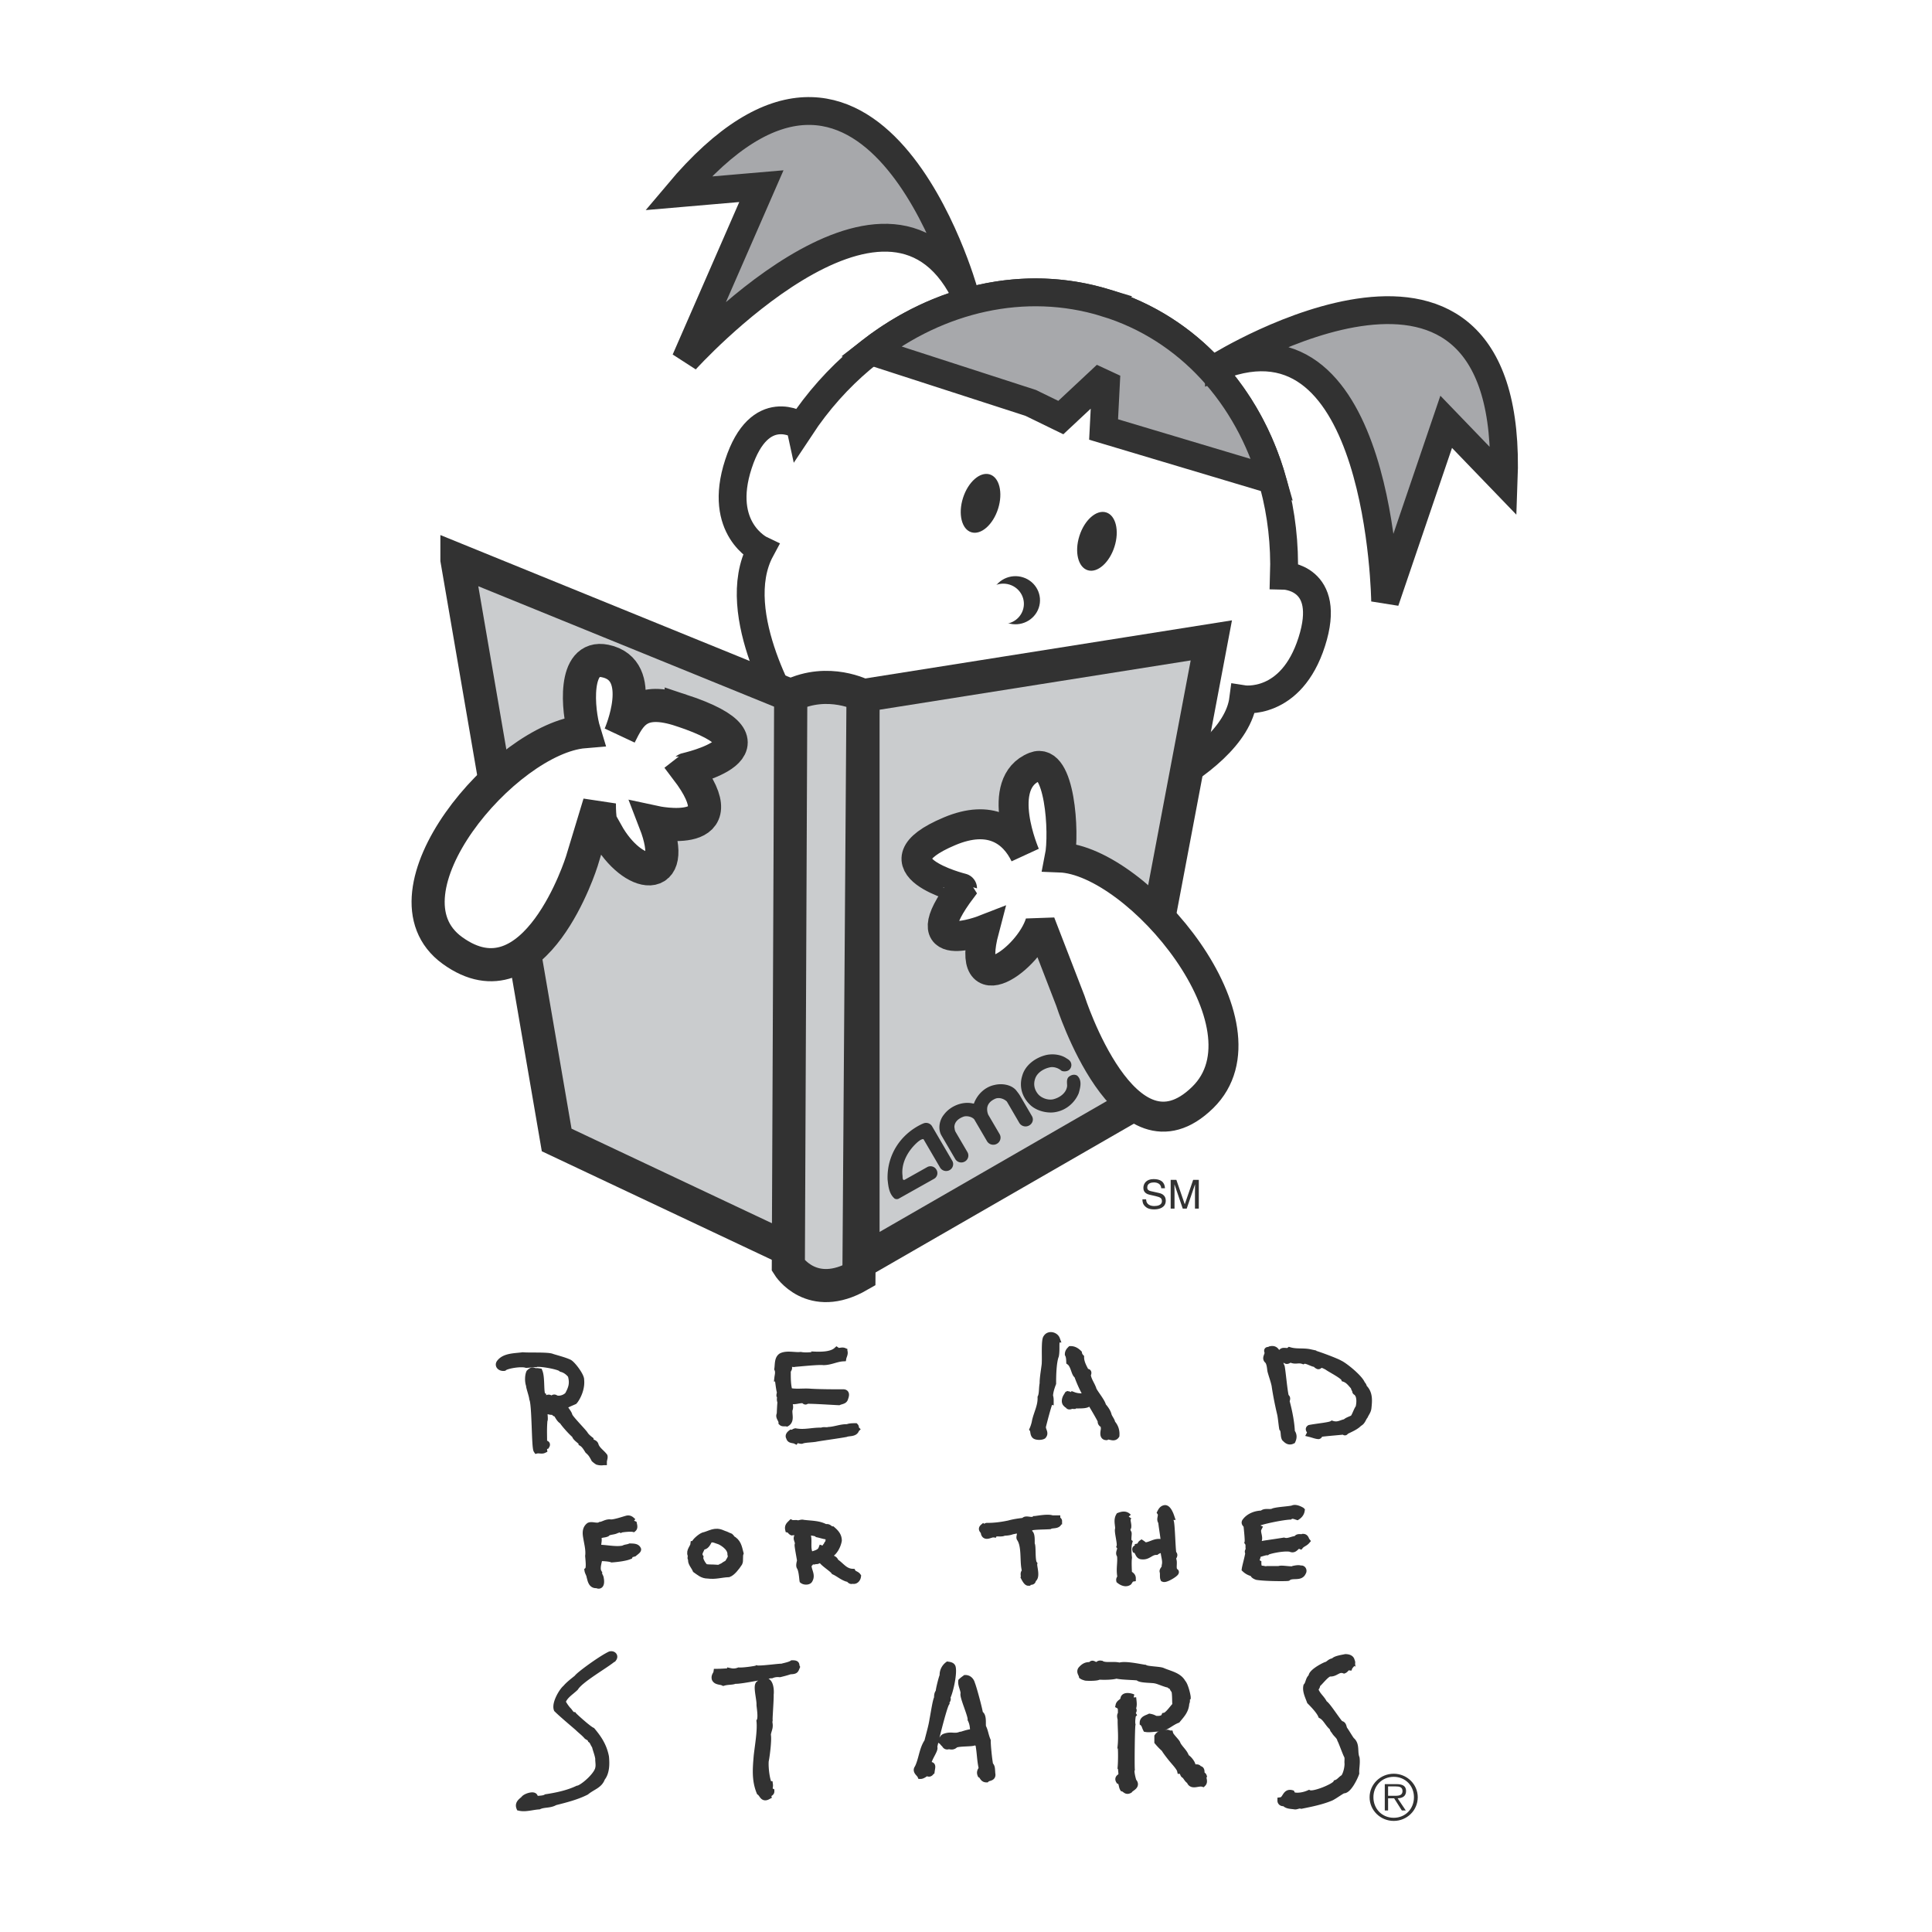
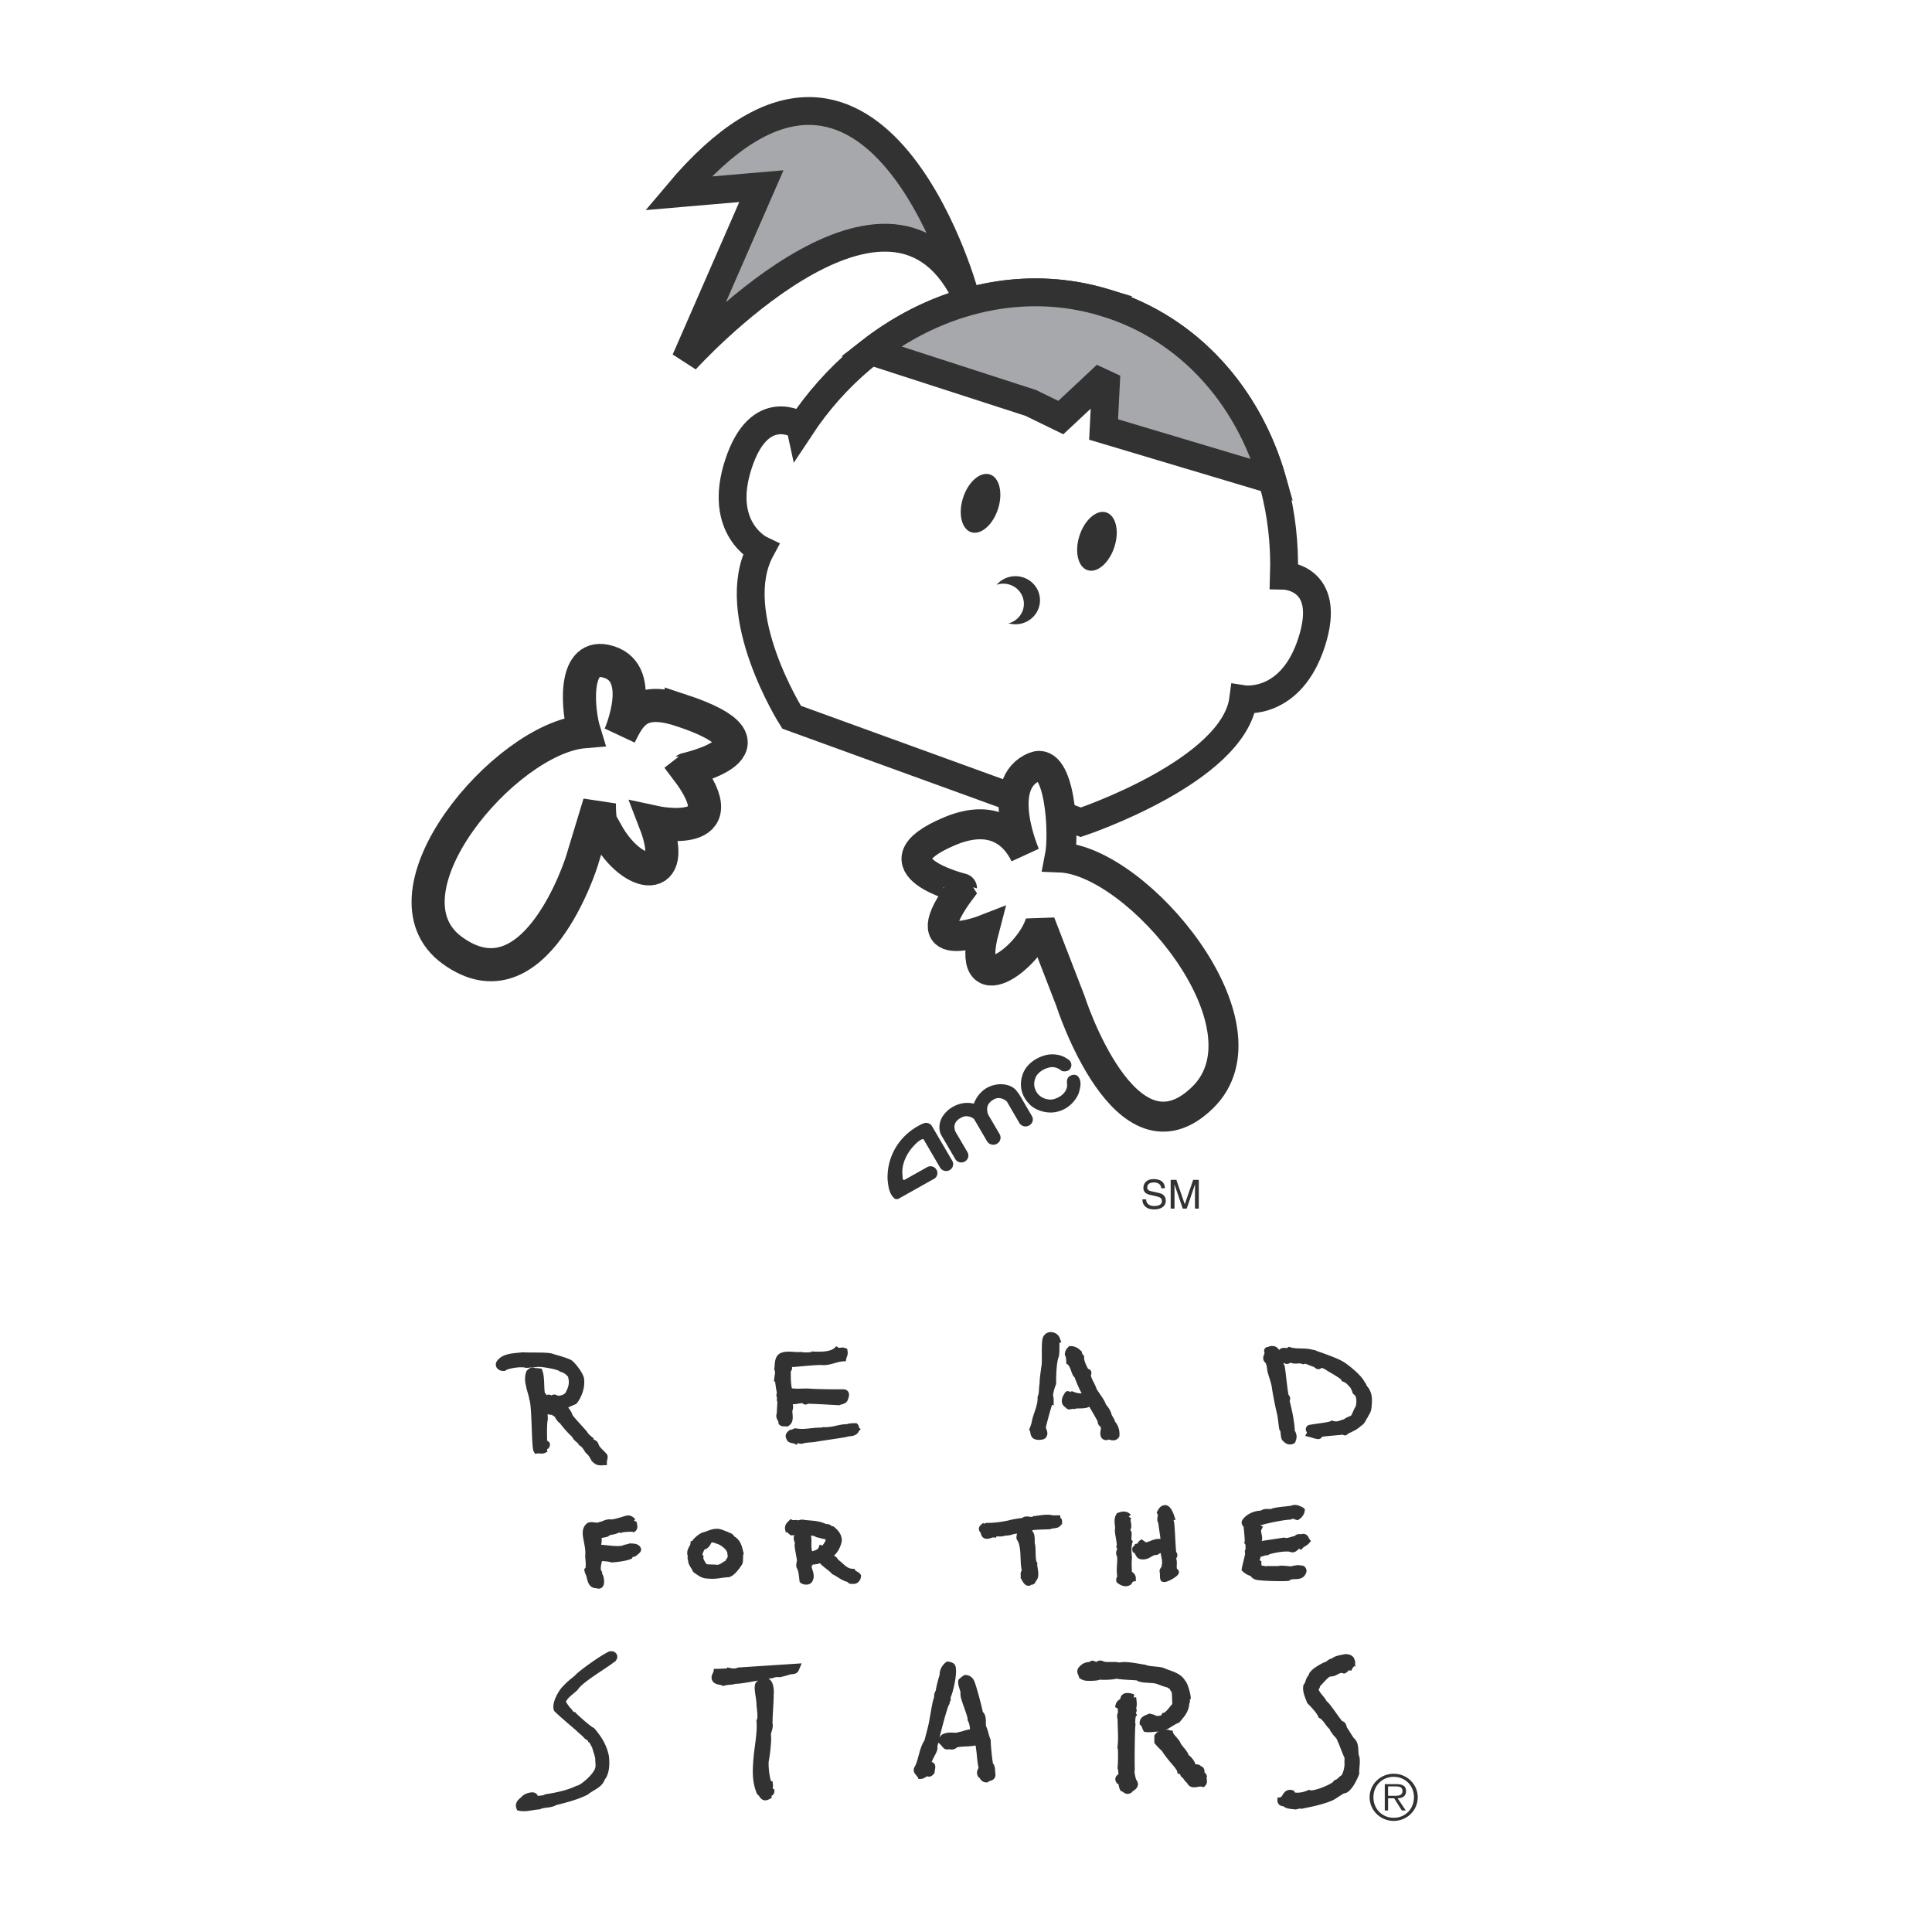
<svg xmlns="http://www.w3.org/2000/svg" width="2500" height="2500" viewBox="0 0 192.756 192.756">
  <path fill-rule="evenodd" clip-rule="evenodd" fill="#fff" d="M0 0h192.756v192.756H0V0z" />
  <path d="M78.977 71.557s-6.524-10.316-3.073-16.717c0 0-4.351-2.066-2.231-8.541 2.112-6.475 6.137-3.827 6.137-3.827l.04.184c6.935-10.503 19.148-15.905 30.434-12.446l.043.013c11.279 3.457 18.182 14.712 17.773 27.215 0 0 4.848.099 2.777 6.589-2.068 6.488-6.84 5.729-6.84 5.729-.934 7.183-16.205 12.28-16.205 12.28L78.977 71.557z" fill-rule="evenodd" clip-rule="evenodd" fill="#fff" stroke="#323232" stroke-width="2.777" stroke-miterlimit="2.613" />
  <path d="M110.326 30.223l-.043-.013c-8.082-2.476-16.645-.409-23.399 4.826l15.946 5.16 3.008 1.465 4.545-4.249-.277 5.438 16.834 5.034c-2.395-8.365-8.321-15.121-16.614-17.661z" fill-rule="evenodd" clip-rule="evenodd" fill="#a7a8ab" stroke="#323232" stroke-width="2.777" stroke-miterlimit="2.613" />
  <path d="M99.582 50.75c-.504 1.594-1.697 2.649-2.667 2.355-.967-.294-1.343-1.824-.838-3.419.504-1.593 1.694-2.648 2.667-2.356.967.295 1.34 1.827.838 3.42zM111.193 54.54c-.504 1.594-1.697 2.648-2.662 2.354-.969-.293-1.346-1.824-.84-3.419.502-1.593 1.697-2.648 2.664-2.354.969.293 1.344 1.824.838 3.419zM103.639 60.637c-.426 1.26-1.811 1.943-3.094 1.527-1.285-.415-1.982-1.772-1.559-3.031.424-1.258 1.809-1.943 3.094-1.527 1.283.416 1.981 1.773 1.559 3.031z" fill-rule="evenodd" clip-rule="evenodd" fill="#323232" />
  <path d="M102.051 60.877c-.355 1.056-1.518 1.628-2.594 1.278-1.076-.347-1.664-1.485-1.307-2.54.355-1.057 1.518-1.631 2.594-1.282 1.078.35 1.662 1.487 1.307 2.544z" fill-rule="evenodd" clip-rule="evenodd" fill="#fff" />
  <path d="M96.182 29.114s-9.141-32.916-28.541-9.823l8.323-.717-7.578 17.352s19.97-22.121 27.796-6.812z" fill-rule="evenodd" clip-rule="evenodd" fill="#a7a8ab" />
  <path d="M96.182 29.114s-9.141-32.916-28.541-9.823l8.323-.717-7.578 17.352s19.97-22.121 27.796-6.812" fill="none" stroke="#323232" stroke-width="2.777" stroke-miterlimit="2.613" />
-   <path d="M121.613 36.543s29.555-18.396 28.41 11.494l-5.736-5.952-6.092 17.906s-.355-29.807-16.582-23.448z" fill-rule="evenodd" clip-rule="evenodd" fill="#a7a8ab" stroke="#323232" stroke-width="2.777" stroke-miterlimit="2.613" />
-   <path fill-rule="evenodd" clip-rule="evenodd" fill="#caccce" stroke="#323232" stroke-width="3.304" stroke-miterlimit="2.613" d="M45.588 55.838l9.951 57.898 23.357 11.02V69.398l-33.308-13.56zM86.104 125.768v-56.37l34.75-5.507-8.887 46.98-25.863 14.897z" />
  <path d="M94.738 82.935c4.057-1.707 6.389-.021 7.534 2.349 0 0-3.139-7.157.973-8.782 2.5-.989 2.975 6.59 2.486 9.045 7.807.288 21.582 16.797 14.256 23.953-7.715 7.54-13.203-9.67-13.203-9.67l-2.998-7.754c-1.111 3.614-7.595 8.255-5.602.702 0 0-7.575 2.957-2.204-4.147 0-.001-9.331-2.295-1.242-5.696z" fill-rule="evenodd" clip-rule="evenodd" fill="#fff" stroke="#323232" stroke-width="2.991" stroke-miterlimit="2.613" />
  <path d="M67.968 70.872c-4.194-1.386-5.093.407-6.125 2.48 0 0 2.869-6.512-1.472-7.404-3.253-.668-2.715 4.995-2.083 7.051-7.93.656-21.002 16.143-13.154 21.829 8.268 5.992 12.913-8.899 12.913-8.899l1.752-5.775c-.014 3.083.737 2.949.737 2.949 2.593 4.66 7.256 5.245 4.814-1.06 0 0 8.583 1.858 3.13-5.295.001-.001 10.39-2.279-.512-5.876z" fill-rule="evenodd" clip-rule="evenodd" fill="#fff" stroke="#323232" stroke-width="3.304" stroke-miterlimit="2.613" />
-   <path d="M86.104 69.398s-3.437-1.835-7.208 0l-.244 56.883s2.318 3.705 7.044.983l.408-57.866z" fill-rule="evenodd" clip-rule="evenodd" fill="#caccce" stroke="#323232" stroke-width="3.304" stroke-miterlimit="2.613" />
  <path d="M105.879 106.809c-.285-.253-.785-.419-1.176-.309-.588.129-1.215.521-1.414 1.088-.199.545-.109 1.069.24 1.525.324.422.992.677 1.535.566.689-.162 1.348-.657 1.404-1.347-.004-.301-.092-.708.203-.927.246-.181.535-.238.791-.096.518.462.334 1.17.158 1.773-.369.89-1.176 1.628-2.186 1.845-.918.221-2.125-.104-2.746-.785-.758-.777-1.014-1.805-.699-2.812.295-1.064 1.309-1.811 2.395-2.072.668-.143 1.48-.053 2.053.354.059.031.164.1.215.146a.642.642 0 0 1 .076.927c-.24.278-.734.226-.849.124zM92.05 112.122a.697.697 0 0 1 .943.246l2.013 3.444c.19.324.073.74-.262.93a.706.706 0 0 1-.951-.25l-1.658-2.839c-.196-.019-.396.146-.543.257-.938.806-1.695 2.058-1.55 3.358.024.148-.037.58.247.421l2.217-1.246a.676.676 0 0 1 .921.259.649.649 0 0 1-.239.91l-3.548 1.993a.456.456 0 0 1-.377-.017c-.577-.482-.636-1.254-.709-1.911-.081-2.39 1.25-4.521 3.484-5.559l.012.004zM102.955 111.35c.197.338.072.745-.277.939a.726.726 0 0 1-.982-.258l-1.238-2.126c-.273-.272-.736-.434-1.115-.304-.432.179-.793.475-.85.94-.021.238.016.467.109.683l1.129 1.928a.701.701 0 0 1-.271.964.728.728 0 0 1-.986-.258l-1.277-2.185c-.228-.253-.693-.363-1.027-.277-.493.169-.934.493-.952 1.039.028.171.032.354.136.521l1.172 2a.681.681 0 0 1-.27.932.703.703 0 0 1-.949-.248l-1.409-2.409c-.326-.642-.173-1.486.289-2.04.618-.829 1.82-1.332 2.849-1.102l.125.022c.328-.891 1.07-1.657 2.062-1.863.715-.175 1.633-.054 2.141.513.152.195.305.382.42.586l1.171 2.003z" fill-rule="evenodd" clip-rule="evenodd" fill="#323232" />
  <path d="M105.42 133.61c-.104.511 0 1.06-.104 1.64-.244.616-.283 1.948-.279 2.768-.16.429-.279.788-.312 1.232.068.239.068.341.068.512-.105-.033-.559 1.71-.766 2.529-.07.41.312.649.033.957-.176.103-.592.103-.768 0-.209-.138-.139-.513-.244-.65.105-.239.209-.581.244-.819.176-.786.592-1.504.559-2.358.176-.376.105-.889.209-1.402-.033-.513.244-1.947.209-2.083.035-.445-.07-2.256.141-2.461.244-.413.871-.242 1.01.135zM107.619 135.013a.77.77 0 0 0 .209.408c0 .547.312 1.061.559 1.539.242-.172.174.104.104.204.07.547.385.924.559 1.402.033.272.906 1.265.977 1.708.244.273.488.616.559.957.104.273.35.547.35.753.312.341.453.751.418 1.229-.244.377-.699-.067-.979.137-.453 0-.174-.717-.207-.855.207-.376-.387-.341-.314-.717-.035-.171-.873-1.571-.977-1.743-.07-.103-.141-.273-.279-.171.07.479-1.361.239-1.465.377-.141 0-.281-.138-.348.033-.35.104-.072-.375-.42-.239-.176-.171-.07-.513.035-.684a.615.615 0 0 0 .211-.204c.174.034.381.342.486.066.453.172.908.138 1.395.138-.42-.683-.732-1.4-1.01-2.153-.281-.103-.311-1.003-.77-1.332-.012-.348-.035-.547-.139-.754 0-.204.104-.342.244-.479.347.001.591.174.802.38zM127.537 135.387c.102.343.139.616.312.992.121.688.256 2.371.418 3.007.279.104-.033.376.105.582.244.923.455 2.017.486 2.904.211.274.211.547.072.854-.35.172-.559-.068-.734-.238-.139-.273-.031-.752-.242-.992-.07-.376-.141-1.298-.244-1.604a34.272 34.272 0 0 1-.488-2.497c-.035-.442-.42-1.434-.453-1.708-.035-.272-.07-.718-.281-.956-.312-.24.072-.513 0-.854-.139-.31.211-.034.314-.241.524-.103.63.411.735.751zM84.212 134.807c.106.24-.068.479-.104.683-.662.034-1.255.377-1.954.377-.522-.068-2.65.17-2.859.17-.139.103-.942-.274-.732.309.313.137-.037.307 0 .547 0 .684 0 1.299.174 1.914.698.138 1.325.033 1.988.067.977.07 2.511.07 3.453.07.314.032.175.374.104.579-.069.239-.333.23-.593.342-.512-.018-2.754-.172-3.243-.136-.104.204-.21-.104-.349-.068-.558 0-.908.239-1.326 0-.139.375.141.581-.034.99-.069.444.209 1.06-.246 1.334-.173-.036-.382.032-.487-.068 0-.309-.349-.547-.175-.821 0-.103.037-.924.071-1.23-.141-.273.036-.486-.103-.656 0-.137.103-.335.032-.369-.104-.376-.174-1.334-.243-1.334.035-.307.139-.613 0-.922.069-.444 0-1.025.384-1.264.556-.272 1.325-.034 1.917-.103.489.103 1.36 0 1.36-.036.803.036 1.744 0 2.232-.443.245.169.49-.035.733.068zM130.676 134.943c.693.138 2.789.956 2.965 1.093.488.206 2.031 1.466 2.232 2.052.244.247.104.306.244.409.523.547.453 1.265.383 1.949-.033.34-.209.512-.348.819-.176.206-.244.583-.559.719-.348.374-.908.581-1.359.819-.07.206-.105-.103-.246 0-.629.068-1.604.137-2.371.238-.035.068.033.172-.068.206-.211 0-.559-.138-.838-.206.139-.272-.246-.408-.035-.547.697-.137 1.99-.25 2.232-.409.59.186.906-.102 1.326-.17.207-.206.521-.274.768-.411.174-.136.418-.923.557-1.024.139-.479.139-1.095-.07-1.401.105-.273-.383-.068-.207-.41-.209-.034-.143-.377-.316-.445-.242-.272-.451-.547-.836-.683-.105-.309-1.605-1.06-1.674-1.162-.211-.103-.523-.309-.838-.24.033.138-.105.17-.141.104-.139-.035-.139-.138-.207-.206-.209.103-.943-.444-1.256-.274-.488-.17-.734.068-1.186-.136-.246-.068-.42.309-.594 0-.279.07-.385-.103-.488-.239.035-.137 0-.58.348-.58.279 0 .385.068.559-.069.661.204 1.396.068 2.023.204zM55.052 135.387c.279.103 1.249.337 1.745.581.348.205 1.186 1.333 1.151 1.709.108 1.035-.524 1.983-.663 2.119-.385.172-.769.308-1.082.547.07.067.489.615.558.82-.069.206 1.499 1.744 1.604 1.983.141.204.349.376.523.511 0 .309.385.24.489.479.141.514.628.785.908 1.164.035.136-.069.375-.069.547a1.259 1.259 0 0 1-.593-.034 2.083 2.083 0 0 1-.314-.24c-.245-.468-.343-.599-.628-.854-.174-.276-.348-.583-.628-.753 0-.171-.662-.513-.662-.785-.419-.343-1.186-1.232-1.255-1.402-.315-.171-.454-.547-.628-.786-.139.035-.21-.034-.175-.206-.452.137-.593-.102-.976-.034-.139.139.035.855-.069.958-.07.855-.037 1.265-.037 2.153 0 .24.419.103.245.377-.174.034-.278.17-.245.409-.208.102-.482-.019-.697.033-.199-.295-.139-4.512-.419-5.127-.035-.374-.348-1.195-.312-1.332-.14-.342-.14-.923 0-1.264.141-.139.347-.309.523-.103.246-.036.209-.036.454 0 .265.662.068 2.222.348 2.393-.034.442.175.819.104 1.128.28 0 .245-.343.314-.547 0-.103-.139-.171-.034-.275.14-.102.312-.136.419.069.208.104.208-.308.489-.103.382.17 1.018-.054 1.255-.375.348-.65.517-1.135.278-1.949-.245-.307-.558-.547-.941-.649-.245-.272-2.302-.614-2.582-.479-.35-.034-.558.068-.943.068-.521-.171-1.953.068-2.231.307-.349.036-.629-.238-.384-.511.489-.615 1.5-.581 2.268-.685.608.059 2.473-.032 2.892.138zM85.398 142.598c-.104.444-.697.31-1.01.444-.732.139-2.756.411-3.035.48-.455.068-1.012.068-1.327.171-.104.102-.523-.171-.663.032-.208-.101-.558-.032-.593-.307-.139-.171.035-.341.175-.444.21.035.243-.103.418-.137.943.172 1.709-.103 2.65-.068.106-.103.454 0 .665-.068.661-.034 1.255-.307 1.883-.274.174-.102.592-.102.767-.102.07.07.001.206.07.273zM129.84 150.699c-.037.272-.211.477-.42.614-.209-.067-.523-.204-.732-.033-.768.033-2.932.479-3.244.683.07.24-.139.411.105.513-.209.411.207.89-.035 1.299-.035.102-.035.41.209.344.174-.035.35-.07.557-.104.697-.103 1.186-.173 1.814-.274.453.136.838-.17 1.291-.17.035-.31.488-.103.629-.205.244 0 .244.238.35.375-.178.206-.455.274-.629.479-.455-.171-.49.513-.979.274-.662-.138-2.232.205-2.371.341-.244 0-.592.172-.941.206.105.341-.35.718.07.924 0 .032 0 .511.242.579.281-.034.49.104.664.035h1.188c.242-.138 1.324.138 1.498-.035.174-.034.559-.103.629 0 .242-.103.348.173.242.308-.242.616-1.045.171-1.498.548-.211.034-2.232.034-3.07-.103-.176-.068-.35-.137-.383-.343a1.603 1.603 0 0 1-.803-.41c.035-.272.35-1.366.35-1.641-.105-.103 0-.204.068-.271-.105-.308.035-.513-.139-.755.055-.185-.07-1.298-.105-1.673-.068-.136-.279-.24-.139-.41.348-.479 1.01-.753 1.674-.753.279-.307.768-.033 1.152-.239.486-.136 1.43-.17 1.883-.271.244-.139.627.031.873.168zM116.828 151.313c-.035.137-.105.273-.07.445.139.137.174 2.734.279 3.247.244.171-.07.341-.035.546.209.342-.105.991.244 1.266.279.033-.908.785-1.15.681-.072-.168 0-.511-.072-.716-.033-.136.246-.308.211-.58.141-.547-.139-1.06-.104-1.539.104-.889-.141-1.811-.246-2.836-.242-.273.105-.617-.104-.924.104-.204.209-.374.453-.408.315 0 .559.715.594.818zM112.57 151.348a.429.429 0 0 1-.104.137c-.035.24.104.617.07.855-.141.136-.07.479.033.615.037.136-.104.785.07.921-.139.516-.07 1.164-.033 1.539-.07.444 0 1.402 0 1.572.139.137.383.205.383.479-.209.031-.277.237-.383.374-.314.206-.699 0-.908-.17-.035-.173.139-.238.105-.41-.141-.786.07-1.401-.035-2.118-.244-.207.174-.581-.035-.855.104-.307-.277-1.604-.139-1.741 0-.444-.176-.891.068-1.3.352-.137.666-.172.908.102zM105.631 151.759c0 .513-.627.309-.906.479-.455.034-1.711.034-1.85.137-.418-.034-.279.375-.176.581.281.102.176.957.211 1.128.139.136 0 1.641.244 1.947-.053.266.348 1.368-.141 1.538.07.343-.314.136-.418.309-.139 0-.299-.279-.42-.515.037-.102-.104-.476.105-.512.035-.135-.033-.239-.033-.342-.176-.854.033-2.29-.49-3.041-.068-.137.105-.411 0-.615-.139-.307-.486-.137-.768-.104-.244.104-.592.138-.836.138-.209.17-.943-.034-1.012.17-.312-.033-.803.377-.941-.067.035-.273-.385-.375-.105-.615.174.136.244-.137.418-.103.77 0 1.467-.104 2.129-.241.488-.135.941-.203 1.533-.271.141-.309.734.068 1.047-.172.176 0 1.326-.239 1.744-.068h.488c.001.135.177.135.177.239zM63.179 151.827c0 .203.174.537 0 .683-.279-.067-1.151.036-1.22.068-.141-.103-.279.036-.455.067-.279.173-.767.104-.977.344-.278.136-.767.034-.871.41.139.274-.104.785.034 1.059.698-.035 1.71.24 2.511.069.246-.136.348-.078.663-.204.338.013.664 0 .769.271 0 .104-.315.308-.384.377-.208.068-.384.068-.454.272-.414.176-1.25.273-1.744.308-.278-.103-.872-.137-1.256-.137-.07.376-.314 1.06-.104 1.436-.069.068.246.548.21.616.068.273.103.889-.349.648-.523.068-.595-.444-.697-.819-.035-.238-.176-.409-.21-.615.21-.172.104-.991.069-1.437.081-.597-.104-1.255-.208-1.913-.071-.41-.071-.821.278-1.094.28-.136.803.137 1.118-.069.313-.033.626-.308 1.045-.239.419 0 1.201-.271 1.571-.375.347-.103.487.137.661.274zM80.133 151.963c.837.104 1.568.067 2.231.444.35-.102.385.207.662.207.313.272.63.581.63 1.092-.105.548-.42 1.164-.942 1.437-.035.409.558.272.625.683.56.341.908.992 1.711 1.025.104.207.385.207.523.41-.035.273-.245.514-.523.41-.243.137-.28-.238-.559-.204-.488-.171-.803-.479-1.256-.685-.174-.273-1.185-.889-1.254-1.163-.314-.101-.454.24-.628.036-.175.309-.418-.206-.523.136 0 .137 0 .173-.14.205-.209.547.384 1.062.069 1.606-.069.205-.489.205-.663.068-.035-.204-.07-.99-.278-1.333-.104-.136 0-.444.035-.648-.035-.24-.245-1.334-.245-1.539.141-.41-.313-.648.07-.955.071-.206.314-.309.629-.24 0 .136.139.136.243.204.174.48-.035 1.164.174 1.743.035.033-.14.547.141.342.07-.204.906-.17 1.116-.717.382.136.313-.273.558-.343-.037-.137.034-.17.139-.204-.037-.24.174-.684-.176-.72-.312-.033-.592-.136-.906-.204-.104-.17-1.188-.272-1.675-.204-.314 0-.593-.034-.907 0-.139-.068-.174-.238-.348-.274-.07-.307.104-.443.278-.615.14.067.453 0 .558.034.176.07.456-.101.631-.034z" fill-rule="evenodd" clip-rule="evenodd" fill="#323232" stroke="#323232" stroke-width=".665" stroke-miterlimit="2.613" />
  <path d="M72.981 153.502c-.034-.171-.21-.274-.314-.241-.139-.136-.382-.17-.593-.271-.767-.344-1.194.064-1.918.238-.282.121-.873.614-.873.855h-.068c-.036.309-.456.648-.28 1.06.139.136-.139.272.069.376-.139.341.278.752.419 1.093.348.239.662.548 1.186.548.801.102 1.29-.102 2.091-.138.341-.125.76-.649 1.047-1.094.106-.204 0-.684.106-.956-.175-.685-.244-1.13-.872-1.47zm-.419 2.528c-.244.035-.35.24-.593.308-.139.103-.312.137-.523.103-.383-.034-.767 0-1.082-.068-.206-.147-.593-.753-.522-1.025-.245-.375.104-.716.209-1.06.384.036.523-.341.663-.581 0-.102.035-.102.104-.136.419-.068.598.074 1.012.204 0 0 1.095.495 1.082 1.3.138.306-.174.683-.35.955z" fill-rule="evenodd" clip-rule="evenodd" fill="#323232" />
  <path d="M72.981 153.502c-.034-.171-.21-.274-.314-.241-.139-.136-.382-.17-.593-.271-.767-.344-1.194.064-1.918.238-.282.121-.873.614-.873.855h-.068c-.036.309-.456.648-.28 1.06.139.136-.139.272.069.376-.139.341.278.752.419 1.093.348.239.662.548 1.186.548.801.102 1.29-.102 2.091-.138.341-.125.76-.649 1.047-1.094.106-.204 0-.684.106-.956-.175-.685-.244-1.13-.872-1.47zm-.419 2.528c-.244.035-.35.24-.593.308-.139.103-.313.137-.523.103-.383-.034-.767 0-1.082-.068-.206-.147-.593-.753-.522-1.025-.245-.375.104-.716.209-1.06.384.036.523-.341.663-.581 0-.103.035-.103.104-.136.419-.068.598.074 1.012.204 0 0 1.095.495 1.082 1.3.138.306-.174.683-.35.955z" fill="none" stroke="#323232" stroke-width=".665" stroke-miterlimit="2.613" />
-   <path d="M115.92 154.015c.141.204.07.272-.035.479-.104.17-.271.122-.523.307-.592 0-.801.513-1.428.444-.385 0-.316-.478-.629-.613-.068-.239.244-.069.244-.308.266-.062.209-.24.35-.343.104.067.209.17.348.238.557-.034.941-.409 1.5-.343a.797.797 0 0 1 .173.139zM61.19 165.464c-.801.683-3.281 2.063-3.801 2.905-.454.444-1.082.786-1.29 1.436.139.272.347.581.558.819.174.139.278.479.557.513.072.103 1.466 1.368 1.85 1.539.662.786 1.151 1.538 1.36 2.597.07.685.07 1.572-.384 2.119-.244.719-.924.841-1.569 1.368-.942.478-2.024.751-3.104 1.024-.525.308-1.081.17-1.606.41-.628.036-1.326.272-1.918.137-.173-.443.28-.649.455-.854.138-.206.958-.479 1.028-.206-.209.103.227.206.333.24.278-.034.628-.034.836-.172 1.116-.17 2.198-.41 3.138-.854.454-.033 2.024-1.366 2.093-2.119.07-.272-.035-.785 0-.888-.069-.479-.245-.855-.349-1.3-.174-.205-.208-.479-.419-.615-.07-.17-.119-.179-.382-.341-.313-.354-.593-.547-.908-.855-.271-.243-1.591-1.346-2.091-1.845-.209-.582.525-1.814.871-2.086.315-.375.732-.684 1.151-1.025.105-.236 2.339-1.878 3.28-2.324.278-.066.487.139.311.377zM134.826 165.704c.176.307-.141.442-.209.615-.279-.036-.35.238-.523.307-.592-.205-.838.342-1.396.308-.383 0-1.08.992-1.324 1.128.07.342-.383.409-.104.684.242.514.627.753.836 1.23.244.033 1.326 1.776 1.639 2.051.314 0 .244.375.385.545.244.344.627 1.028.732 1.096.488.443.211 1.127.453 1.743.07.547-.068 1.06-.033 1.503-.176.513-.805 1.742-1.258 1.675-.209.067-.941.615-1.254.751-.908.377-1.92.583-2.93.787-.281-.068-.42.068-.629.068-.42-.068-.838-.034-1.045-.343-.211.07-.385-.032-.385-.204.523-.068.453-.888 1.078-.719.037.069.037.206.143.206.488.136 1.15 0 1.604-.206.455.206 2.547-.647 2.721-1.024.314-.103.488-.408.768-.547.244-.375.383-.956.383-1.4-.035-.24.037-.444-.035-.753-.104-.103-.557-1.402-.697-1.641-.104-.409-.453-.547-.627-.922-.139-.07-.104-.274-.244-.376-.383-.341-.592-.89-1.047-1.129-.209-.513-1.047-1.332-1.115-1.4-.176-.478-.453-1.025-.348-1.504.242-.274.209-.751.521-.922-.105-.377.977-.991 1.396-1.164.312-.066.416-.374.801-.374.07-.239.871-.343 1.152-.409.242-.001.556.066.591.34zM79.469 166.319c-.133.321-.106.371-.66.396-.326.122-.875.253-1.015.287a1.63 1.63 0 0 0-.802.103c-.139-.033-3.314.648-3.664.547-.243.138-.698.073-1.151.206-.278-.138-.697-.068-.836-.376-.069-.307.139-.41.174-.651.454 0 .915-.042 1.361-.066a1.46 1.46 0 0 0 .837-.068c.558.032 1.778-.174 1.813-.206.384.068 2.339-.206 2.478-.17.348-.104.781-.171 1.046-.343.507-.001.32.146.419.341zM109.816 166.011c.557.272 1.256.034 1.883.204.559-.204 2.162.172 2.512.206.244.171 1.498.171 1.779.307.699.309 1.605.447 1.988 1.162.244.238.488 1.266.488 1.471-.174.17.008.283-.141.547-.033.751-.451 1.162-.871 1.675-.627.24-1.047.718-1.746.854-.416-.034-.975.104-1.359.036-.104-.206-.139-.445-.312-.583 0-.375.385-.443.662-.579.211.033.385.102.559.204.314.034.803.034.941-.307.383-.07.941-.991 1.117-1.062-.07-.272 0-1.196-.141-1.538-.139-.067-.174-.341-.312-.445-.141.036-.105-.034-.174-.101-.385-.033-1.08-.388-1.467-.444-.291-.065-1.535-.034-1.641-.272-.207-.07-1.707-.07-2.195-.207-.424.142-1.361.137-1.781.104-.033.138-1.045.138-1.289.104-.105-.034-.246-.07-.348-.139-.037-.204-.246-.376-.105-.614.207-.239.488-.512 1.012-.411.068-.376.314.034.559-.034.138-.003.171-.172.382-.138zM95.026 166.387c.139.718-.312 2.597-.558 2.974.174.238-.104.309-.07.547-.28.409-1.255 4.409-1.221 4.409.174.204-.558 1.094-.593 1.641.104.036.139.307.314.171.139.033.068.273.033.513-.139 0-.033.204-.139.239-.139.136-.313-.104-.454.033-.139.103-.348.239-.487.239-.106-.239-.523-.443-.28-.751.418-.82.453-1.881.977-2.632.173-.72.417-1.504.523-2.222.104-.513.314-1.949.453-2.12 0-.272 0-.444.175-.648-.07 0 .277-1.4.384-1.604-.037-.411.172-.822.487-1.062.212.032.422.067.456.273zM96.945 167.992c.174.411.768 2.632.803 3.009.453.17.174 1.265.348 1.4.174.376.207.762.418 1.266-.01.432.141 1.947.246 2.427.195.196.17.317.209.853.104.479-.35.344-.559.55-.348 0-.348-.344-.559-.445-.104-.24 0-.41.139-.581-.209-.923-.174-1.574-.348-2.461.035-.171-.418-.104-.176-.273 0-.102.07-.309-.104-.309-.174.068-.174.24-.244.411-.245.102-1.604.033-1.848.239-.21.203-.384.137-.629.102-.207.093-.314-.009-.385-.179-.104-.034-.208-.23-.312-.301.162-.363.21-.375.419-.442.593-.172.873.067 1.429-.137.104.034 1.082-.41 1.5-.24 0-.17-.139-.408-.207-.614a2.159 2.159 0 0 0-.211-.718c.035-.444-.871-2.393-.697-2.599-.035-.442-.28-.821-.244-1.196.104-.102.244-.204.383-.306.35-.001.559.272.629.544zM76.54 167.789c.384.239.347 1.194.314 1.263.033.274-.106 2.155-.106 2.53.036.034-.048.13.004.399.068.444-.143.694-.177 1.104.104.444-.104 2.119-.21 2.598-.068.821.176 2.36.419 2.36.043.314-.171.512.142.683 0 .238-.42.17-.316.478-.489.273-.487-.182-.802-.411-.488-1.194-.384-2.322-.28-3.588.105-.99.384-2.528.28-3.484.208-.344 0-1.437 0-1.643.035-.547-.419-2.085 0-2.085.103-.24.522-.204.732-.204z" fill-rule="evenodd" clip-rule="evenodd" fill="#323232" stroke="#323232" stroke-width=".665" stroke-miterlimit="2.613" />
+   <path d="M115.92 154.015c.141.204.07.272-.035.479-.104.17-.271.122-.523.307-.592 0-.801.513-1.428.444-.385 0-.316-.478-.629-.613-.068-.239.244-.069.244-.308.266-.062.209-.24.35-.343.104.067.209.17.348.238.557-.034.941-.409 1.5-.343a.797.797 0 0 1 .173.139zM61.19 165.464c-.801.683-3.281 2.063-3.801 2.905-.454.444-1.082.786-1.29 1.436.139.272.347.581.558.819.174.139.278.479.557.513.072.103 1.466 1.368 1.85 1.539.662.786 1.151 1.538 1.36 2.597.07.685.07 1.572-.384 2.119-.244.719-.924.841-1.569 1.368-.942.478-2.024.751-3.104 1.024-.525.308-1.081.17-1.606.41-.628.036-1.326.272-1.918.137-.173-.443.28-.649.455-.854.138-.206.958-.479 1.028-.206-.209.103.227.206.333.24.278-.034.628-.034.836-.172 1.116-.17 2.198-.41 3.138-.854.454-.033 2.024-1.366 2.093-2.119.07-.272-.035-.785 0-.888-.069-.479-.245-.855-.349-1.3-.174-.205-.208-.479-.419-.615-.07-.17-.119-.179-.382-.341-.313-.354-.593-.547-.908-.855-.271-.243-1.591-1.346-2.091-1.845-.209-.582.525-1.814.871-2.086.315-.375.732-.684 1.151-1.025.105-.236 2.339-1.878 3.28-2.324.278-.066.487.139.311.377zM134.826 165.704c.176.307-.141.442-.209.615-.279-.036-.35.238-.523.307-.592-.205-.838.342-1.396.308-.383 0-1.08.992-1.324 1.128.07.342-.383.409-.104.684.242.514.627.753.836 1.23.244.033 1.326 1.776 1.639 2.051.314 0 .244.375.385.545.244.344.627 1.028.732 1.096.488.443.211 1.127.453 1.743.07.547-.068 1.06-.033 1.503-.176.513-.805 1.742-1.258 1.675-.209.067-.941.615-1.254.751-.908.377-1.92.583-2.93.787-.281-.068-.42.068-.629.068-.42-.068-.838-.034-1.045-.343-.211.07-.385-.032-.385-.204.523-.068.453-.888 1.078-.719.037.069.037.206.143.206.488.136 1.15 0 1.604-.206.455.206 2.547-.647 2.721-1.024.314-.103.488-.408.768-.547.244-.375.383-.956.383-1.4-.035-.24.037-.444-.035-.753-.104-.103-.557-1.402-.697-1.641-.104-.409-.453-.547-.627-.922-.139-.07-.104-.274-.244-.376-.383-.341-.592-.89-1.047-1.129-.209-.513-1.047-1.332-1.115-1.4-.176-.478-.453-1.025-.348-1.504.242-.274.209-.751.521-.922-.105-.377.977-.991 1.396-1.164.312-.066.416-.374.801-.374.07-.239.871-.343 1.152-.409.242-.001.556.066.591.34zM79.469 166.319c-.133.321-.106.371-.66.396-.326.122-.875.253-1.015.287a1.63 1.63 0 0 0-.802.103c-.139-.033-3.314.648-3.664.547-.243.138-.698.073-1.151.206-.278-.138-.697-.068-.836-.376-.069-.307.139-.41.174-.651.454 0 .915-.042 1.361-.066a1.46 1.46 0 0 0 .837-.068zM109.816 166.011c.557.272 1.256.034 1.883.204.559-.204 2.162.172 2.512.206.244.171 1.498.171 1.779.307.699.309 1.605.447 1.988 1.162.244.238.488 1.266.488 1.471-.174.17.008.283-.141.547-.033.751-.451 1.162-.871 1.675-.627.24-1.047.718-1.746.854-.416-.034-.975.104-1.359.036-.104-.206-.139-.445-.312-.583 0-.375.385-.443.662-.579.211.033.385.102.559.204.314.034.803.034.941-.307.383-.07.941-.991 1.117-1.062-.07-.272 0-1.196-.141-1.538-.139-.067-.174-.341-.312-.445-.141.036-.105-.034-.174-.101-.385-.033-1.08-.388-1.467-.444-.291-.065-1.535-.034-1.641-.272-.207-.07-1.707-.07-2.195-.207-.424.142-1.361.137-1.781.104-.033.138-1.045.138-1.289.104-.105-.034-.246-.07-.348-.139-.037-.204-.246-.376-.105-.614.207-.239.488-.512 1.012-.411.068-.376.314.034.559-.034.138-.003.171-.172.382-.138zM95.026 166.387c.139.718-.312 2.597-.558 2.974.174.238-.104.309-.07.547-.28.409-1.255 4.409-1.221 4.409.174.204-.558 1.094-.593 1.641.104.036.139.307.314.171.139.033.068.273.033.513-.139 0-.033.204-.139.239-.139.136-.313-.104-.454.033-.139.103-.348.239-.487.239-.106-.239-.523-.443-.28-.751.418-.82.453-1.881.977-2.632.173-.72.417-1.504.523-2.222.104-.513.314-1.949.453-2.12 0-.272 0-.444.175-.648-.07 0 .277-1.4.384-1.604-.037-.411.172-.822.487-1.062.212.032.422.067.456.273zM96.945 167.992c.174.411.768 2.632.803 3.009.453.17.174 1.265.348 1.4.174.376.207.762.418 1.266-.01.432.141 1.947.246 2.427.195.196.17.317.209.853.104.479-.35.344-.559.55-.348 0-.348-.344-.559-.445-.104-.24 0-.41.139-.581-.209-.923-.174-1.574-.348-2.461.035-.171-.418-.104-.176-.273 0-.102.07-.309-.104-.309-.174.068-.174.24-.244.411-.245.102-1.604.033-1.848.239-.21.203-.384.137-.629.102-.207.093-.314-.009-.385-.179-.104-.034-.208-.23-.312-.301.162-.363.21-.375.419-.442.593-.172.873.067 1.429-.137.104.034 1.082-.41 1.5-.24 0-.17-.139-.408-.207-.614a2.159 2.159 0 0 0-.211-.718c.035-.444-.871-2.393-.697-2.599-.035-.442-.28-.821-.244-1.196.104-.102.244-.204.383-.306.35-.001.559.272.629.544zM76.54 167.789c.384.239.347 1.194.314 1.263.033.274-.106 2.155-.106 2.53.036.034-.048.13.004.399.068.444-.143.694-.177 1.104.104.444-.104 2.119-.21 2.598-.068.821.176 2.36.419 2.36.043.314-.171.512.142.683 0 .238-.42.17-.316.478-.489.273-.487-.182-.802-.411-.488-1.194-.384-2.322-.28-3.588.105-.99.384-2.528.28-3.484.208-.344 0-1.437 0-1.643.035-.547-.419-2.085 0-2.085.103-.24.522-.204.732-.204z" fill-rule="evenodd" clip-rule="evenodd" fill="#323232" stroke="#323232" stroke-width=".665" stroke-miterlimit="2.613" />
  <path d="M113.025 169.36c.035.444.139.819-.07 1.162.314.136-.111.259.07.547-.035.034-.139.683-.07.991-.068.307-.104 3.965-.068 4.477-.105.206.104.991.174 1.196.418.445-.209.615-.383.854-.316.172-.385-.103-.629-.171-.141-.238-.07-.648-.385-.752-.174-.273.105-.342.244-.478.035-.104-.033-.821-.07-.855.07-.819.037-2.118 0-2.118.094-.938 0-1.778 0-2.529.07-.103-.174-.514.037-.684-.037-.343.068-.685-.244-.855.068-.309.451-.309.488-.682.07-.342.697-.204.906-.103zM117.455 174.009c.244.479.732.82.871 1.333.211.068.699.651.629.922.105.24.629-.068.629.273.383-.101.209.409.277.514.07.033.174.068.209.169-.104.206.141.514-.068.719-.455-.137-1.115.343-1.291-.273-.277-.137-.348-.478-.594-.614-.104-.138-.104-.41-.35-.41-.068-.309-.662-.924-.73-1.026-.105-.102-.803-.991-.838-1.127a6.461 6.461 0 0 1-.697-.718v-.513c.207-.309.594-.377.941-.342.07-.035.176.067.279.067.071.274.733.855.733 1.026z" fill-rule="evenodd" clip-rule="evenodd" fill="#323232" stroke="#323232" stroke-width=".665" stroke-miterlimit="2.613" />
  <path d="M139.053 181.361c-1.17 0-2.027-.895-2.027-2.05 0-1.143.857-2.037 2.027-2.037 1.166 0 2.018.895 2.018 2.037-.001 1.156-.852 2.05-2.018 2.05zm0 .312c1.326 0 2.396-1.057 2.396-2.361 0-1.292-1.07-2.347-2.396-2.347-1.33 0-2.408 1.055-2.408 2.347 0 1.304 1.078 2.361 2.408 2.361zm.388-2.256c.475-.012.842-.205.842-.721 0-.435-.24-.694-.949-.694h-1.174v2.626h.33v-1.211h.604l.766 1.211h.393l-.812-1.211zm-.951-.253v-.932h.768c.328 0 .67.049.67.457 0 .536-.557.475-.938.475h-.5zM115.857 118.555c-.021-.444-.396-.584-.729-.584-.25 0-.668.068-.668.503 0 .245.174.325.346.365l.838.188c.379.087.664.31.664.766 0 .681-.643.868-1.145.868-.545 0-.758-.162-.887-.277-.248-.221-.297-.457-.297-.727h.369c0 .519.434.67.809.67.287 0 .768-.07.768-.481 0-.299-.143-.397-.625-.509l-.6-.137c-.191-.043-.625-.173-.625-.675 0-.446.299-.886 1.01-.886 1.025 0 1.125.599 1.143.915h-.371v.001zM119.223 120.585v-1.693c0-.083.008-.448.008-.718h-.008l-.824 2.411h-.395l-.822-2.406h-.008c0 .265.008.63.008.713v1.693h-.383v-2.869h.568l.834 2.427h.008l.832-2.427h.564v2.869h-.382z" fill-rule="evenodd" clip-rule="evenodd" fill="#323232" />
</svg>